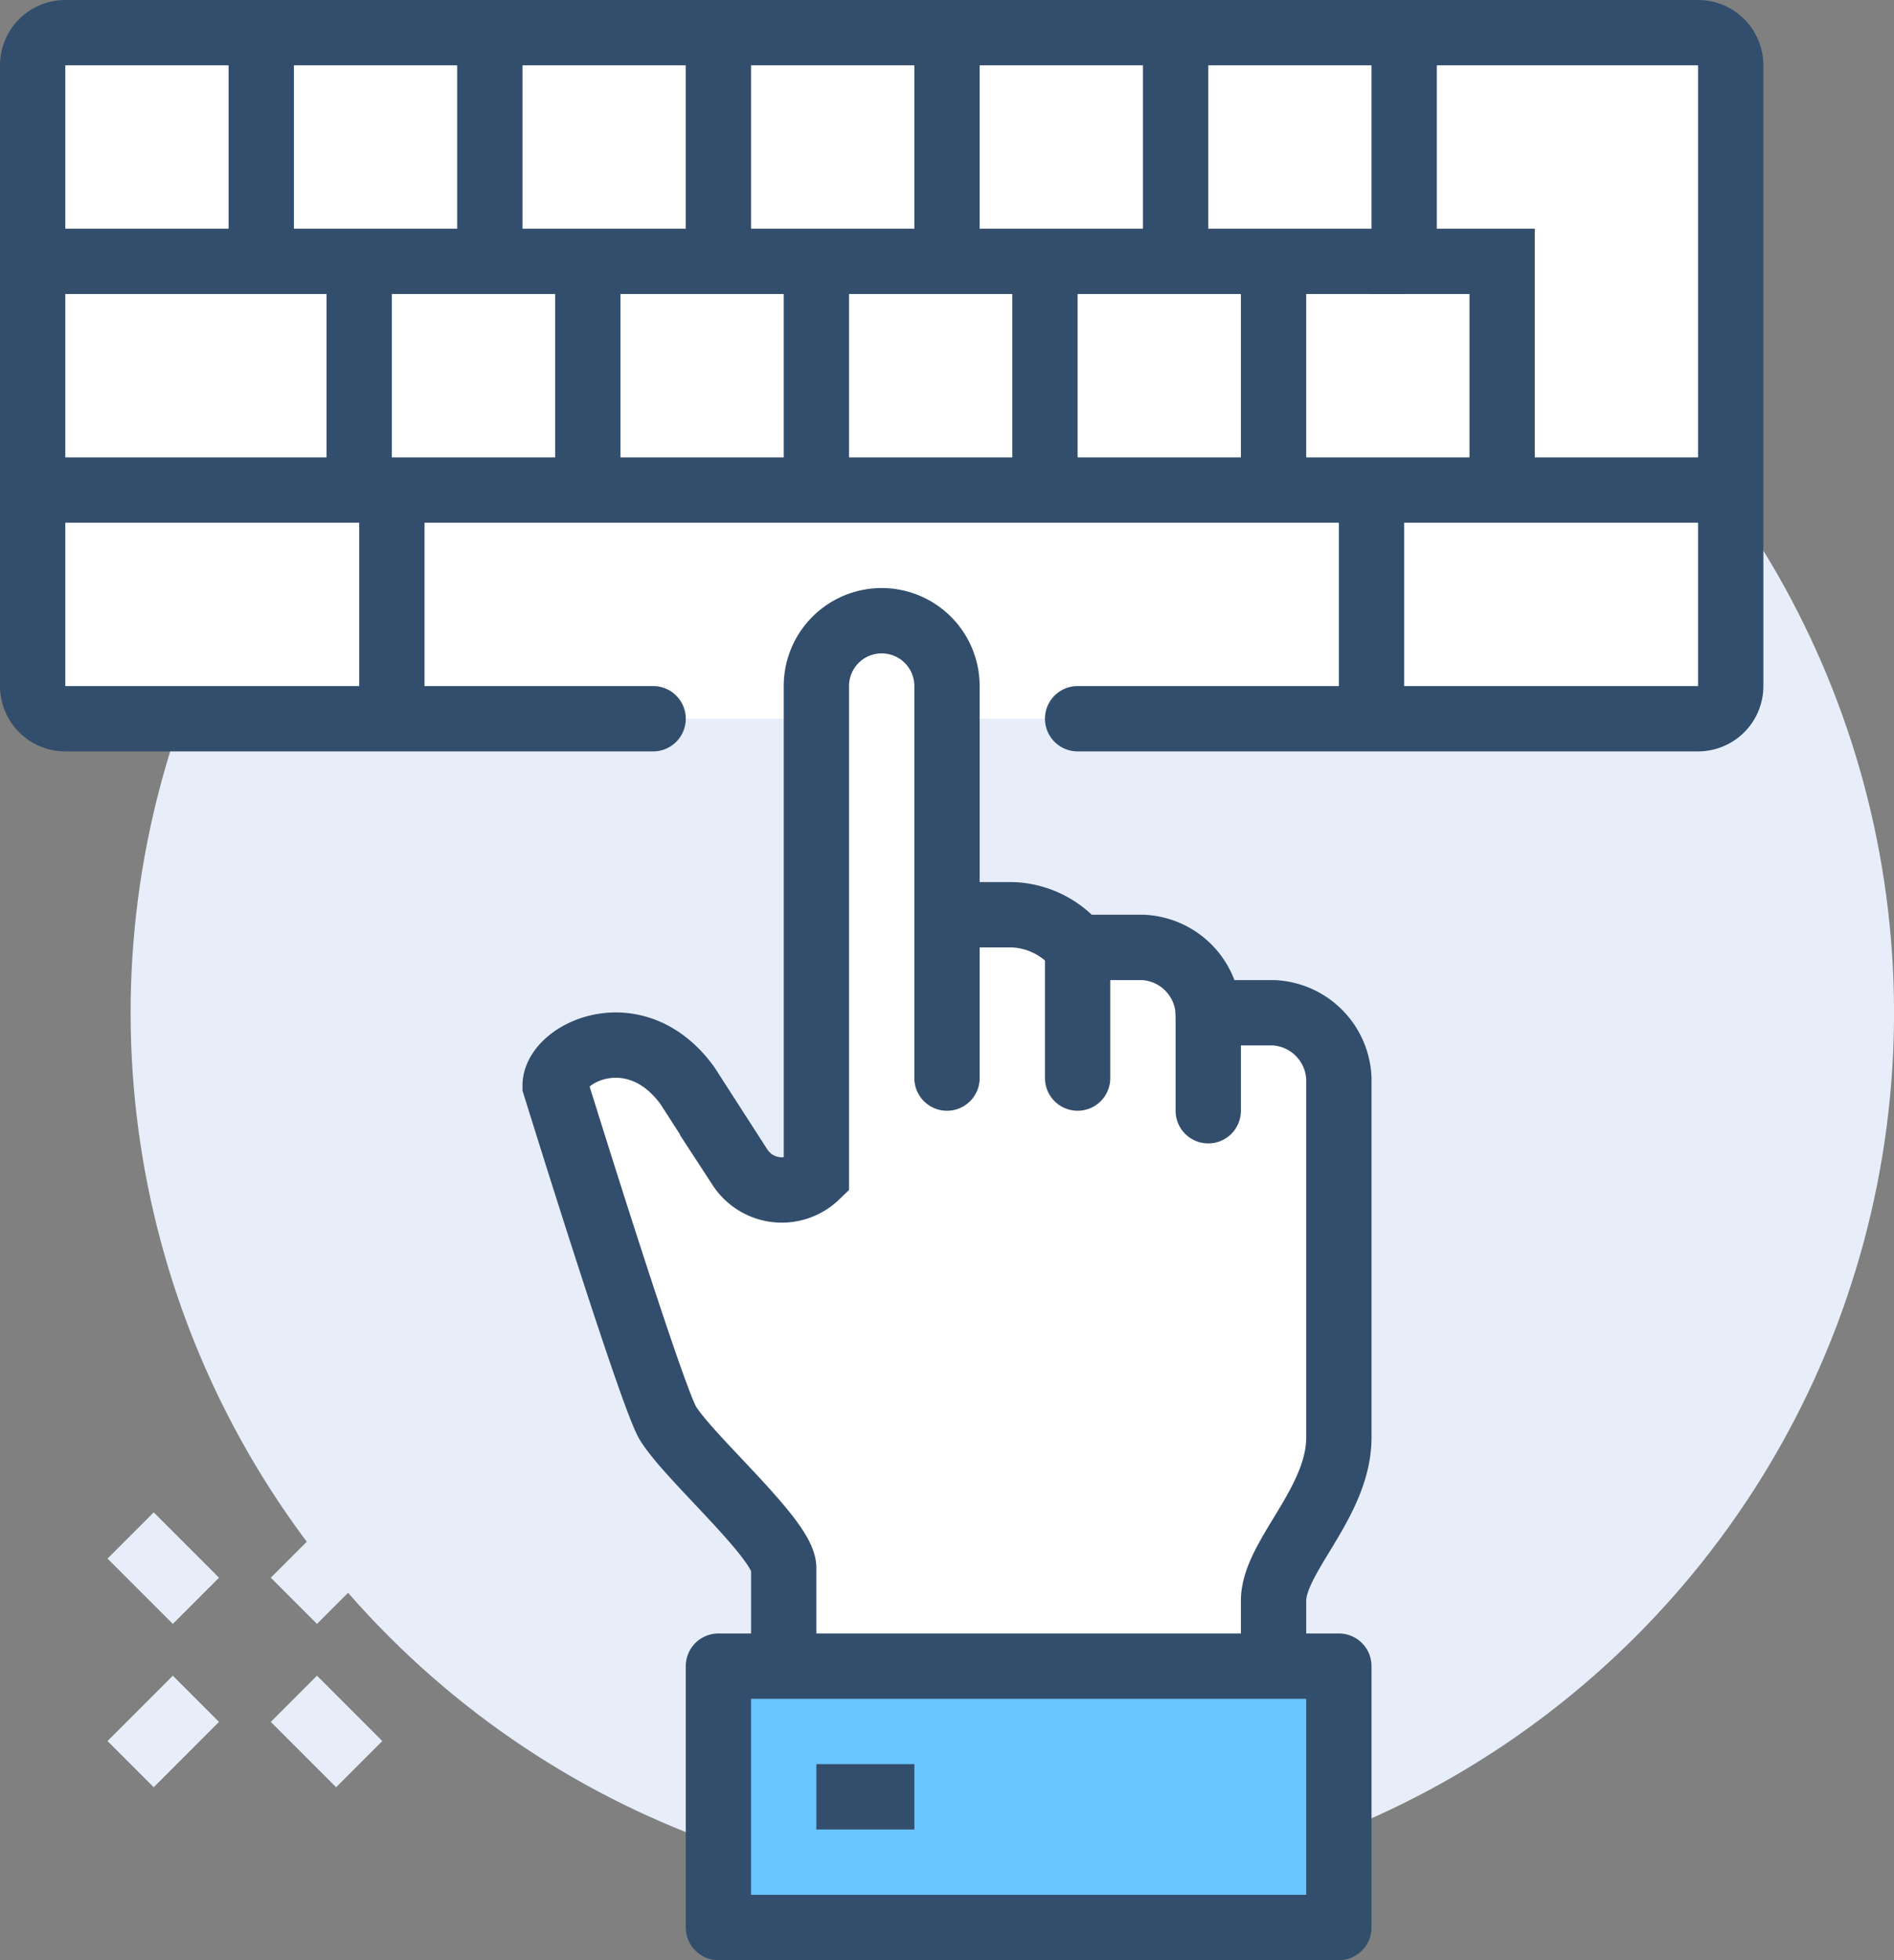
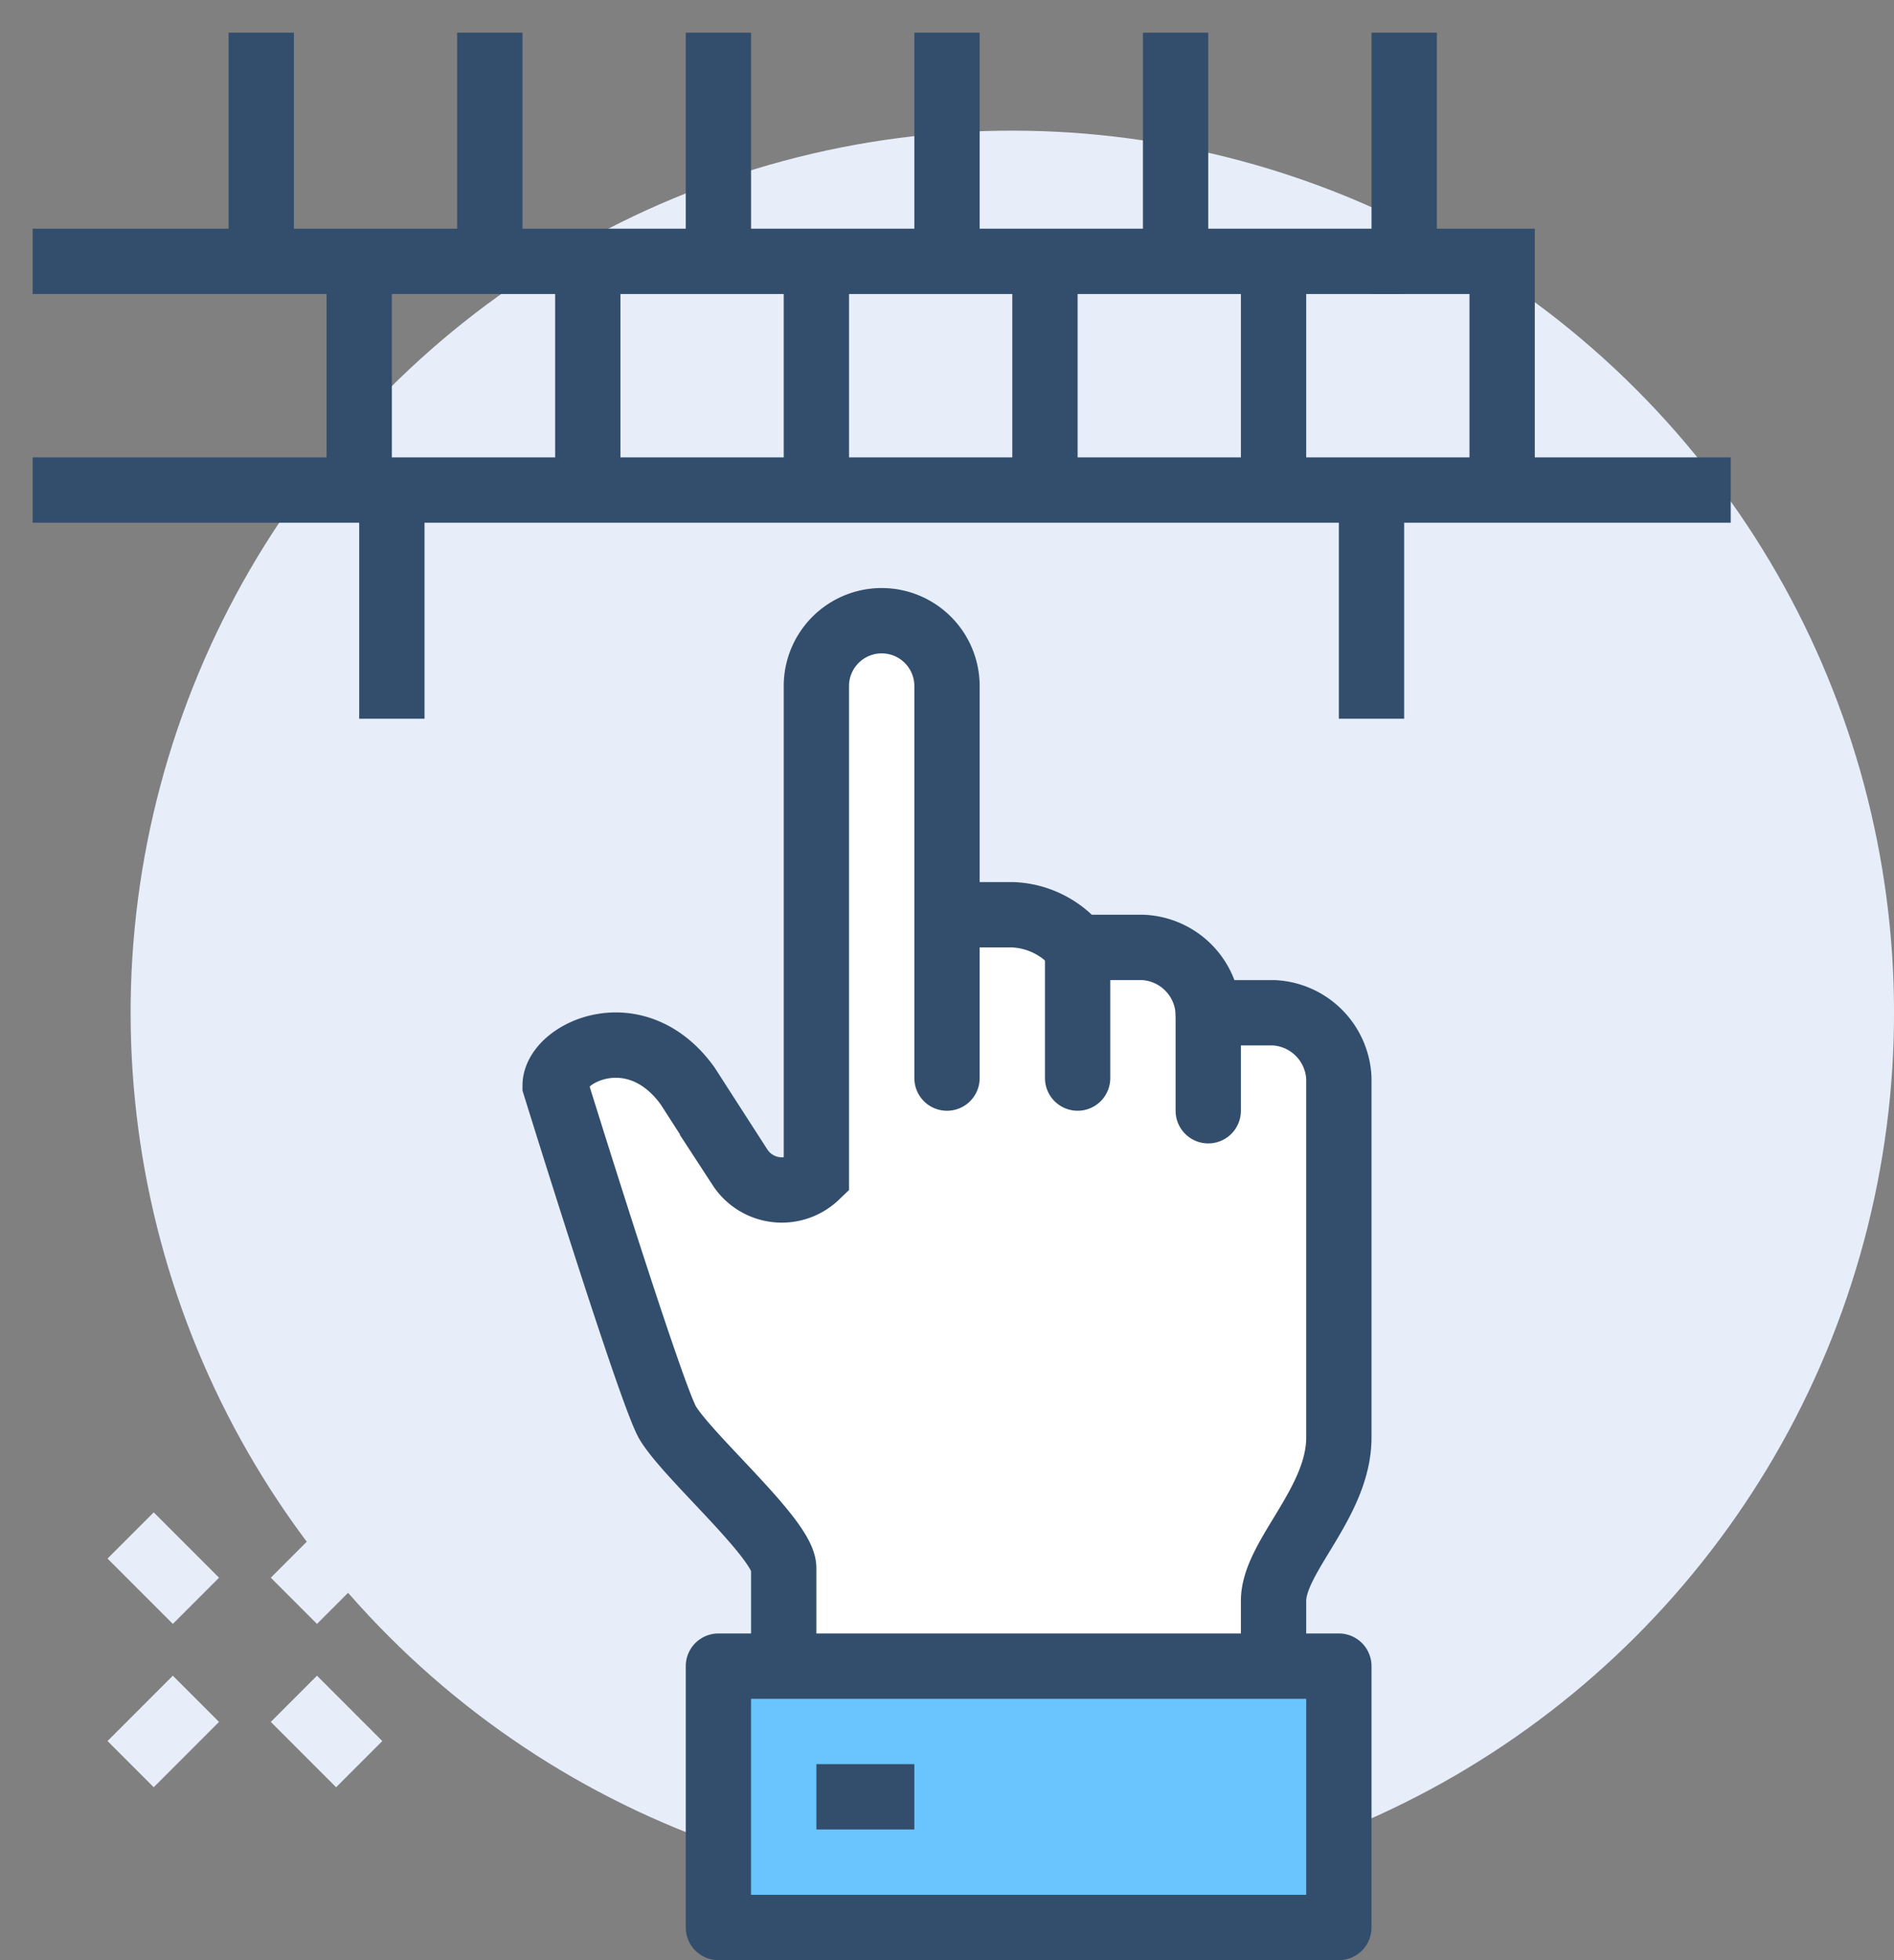
<svg xmlns="http://www.w3.org/2000/svg" viewBox="0 0 58 60">
  <rect x="0" y="0" width="58" height="60" fill="#808080" stroke="none" />
  <defs>
    <style>.cls-1{fill:#e7eefa;}.cls-2,.cls-5{fill:#fff;}.cls-2,.cls-3,.cls-6,.cls-7{stroke:#334e6c;}.cls-2,.cls-6{stroke-linecap:round;}.cls-2,.cls-3,.cls-4,.cls-6{stroke-miterlimit:10;}.cls-2,.cls-3,.cls-4,.cls-6,.cls-7{stroke-width:2px;}.cls-3,.cls-4,.cls-6{fill:none;}.cls-4{stroke:#e7eefa;}.cls-7{fill:#6ac5fe;stroke-linejoin:round;}</style>
  </defs>
  <g id="Layer_2" data-name="Layer 2">
    <g id="icons">
      <circle class="cls-1" cx="31" cy="31" r="27" transform="translate(-12.84 31) rotate(-45)" />
-       <path class="cls-2" d="M20,22H2a1,1,0,0,1-1-1V2A1,1,0,0,1,2,1H52a1,1,0,0,1,1,1V21a1,1,0,0,1-1,1H33" />
      <line class="cls-3" x1="1" y1="8" x2="43" y2="8" />
      <line class="cls-3" x1="1" y1="15" x2="53" y2="15" />
      <polyline class="cls-3" points="43 1 43 8 46 8 46 15" />
      <line class="cls-3" x1="8" y1="1" x2="8" y2="8" />
      <line class="cls-3" x1="15" y1="1" x2="15" y2="8" />
      <line class="cls-3" x1="22" y1="1" x2="22" y2="8" />
      <line class="cls-3" x1="29" y1="1" x2="29" y2="8" />
      <line class="cls-3" x1="36" y1="1" x2="36" y2="8" />
      <line class="cls-3" x1="11" y1="8" x2="11" y2="15" />
      <line class="cls-3" x1="18" y1="8" x2="18" y2="15" />
      <line class="cls-3" x1="25" y1="8" x2="25" y2="15" />
      <line class="cls-3" x1="32" y1="8" x2="32" y2="15" />
      <line class="cls-3" x1="39" y1="8" x2="39" y2="15" />
      <line class="cls-3" x1="12" y1="15" x2="12" y2="22" />
      <line class="cls-3" x1="42" y1="15" x2="42" y2="22" />
      <line class="cls-4" x1="6" y1="52" x2="4" y2="54" />
      <line class="cls-4" x1="11" y1="47" x2="9" y2="49" />
      <line class="cls-4" x1="9" y1="52" x2="11" y2="54" />
      <line class="cls-4" x1="4" y1="47" x2="6" y2="49" />
      <line class="cls-4" x1="10" y1="27" x2="10" y2="29" />
      <line class="cls-4" x1="10" y1="31" x2="10" y2="33" />
      <line class="cls-4" x1="9" y1="30" x2="7" y2="30" />
      <line class="cls-4" x1="13" y1="30" x2="11" y2="30" />
      <line class="cls-4" x1="52" y1="28" x2="52" y2="30" />
      <line class="cls-4" x1="52" y1="32" x2="52" y2="34" />
      <line class="cls-4" x1="51" y1="31" x2="49" y2="31" />
      <line class="cls-4" x1="55" y1="31" x2="53" y2="31" />
      <path class="cls-5" d="M39,31H37a2.1,2.1,0,0,0-2-2H33a2.69,2.69,0,0,0-2-1H29V21.11A2.07,2.07,0,0,0,27.34,19,2,2,0,0,0,25,21V36h0a1.53,1.53,0,0,1-2.34-.27l-1.61-2.5c-1.6-2.2-4.05-1-4.05,0,0,0,3,9.68,3.47,10.36C21.17,44.69,24,47.14,24,48v4H39V49c0-1.35,2-3,2-5V33A2.1,2.1,0,0,0,39,31Z" />
      <path class="cls-3" d="M29,28h2a2.69,2.69,0,0,1,2,1h2a2.1,2.1,0,0,1,2,2h2a2.1,2.1,0,0,1,2,2V44c0,2-2,3.65-2,5v3" />
      <path class="cls-6" d="M24,52V48c0-.86-2.83-3.31-3.53-4.41C20,42.91,17,33.23,17,33.23c0-1,2.45-2.2,4.05,0l1.61,2.5A1.53,1.53,0,0,0,25,36h0V21a2,2,0,0,1,2-2h0a2,2,0,0,1,2,2V33" />
      <line class="cls-6" x1="33" y1="29" x2="33" y2="33" />
      <line class="cls-6" x1="37" y1="31" x2="37" y2="34" />
      <rect class="cls-7" x="22" y="51" width="19" height="8" />
      <line class="cls-3" x1="25" y1="55" x2="28" y2="55" />
    </g>
  </g>
</svg>